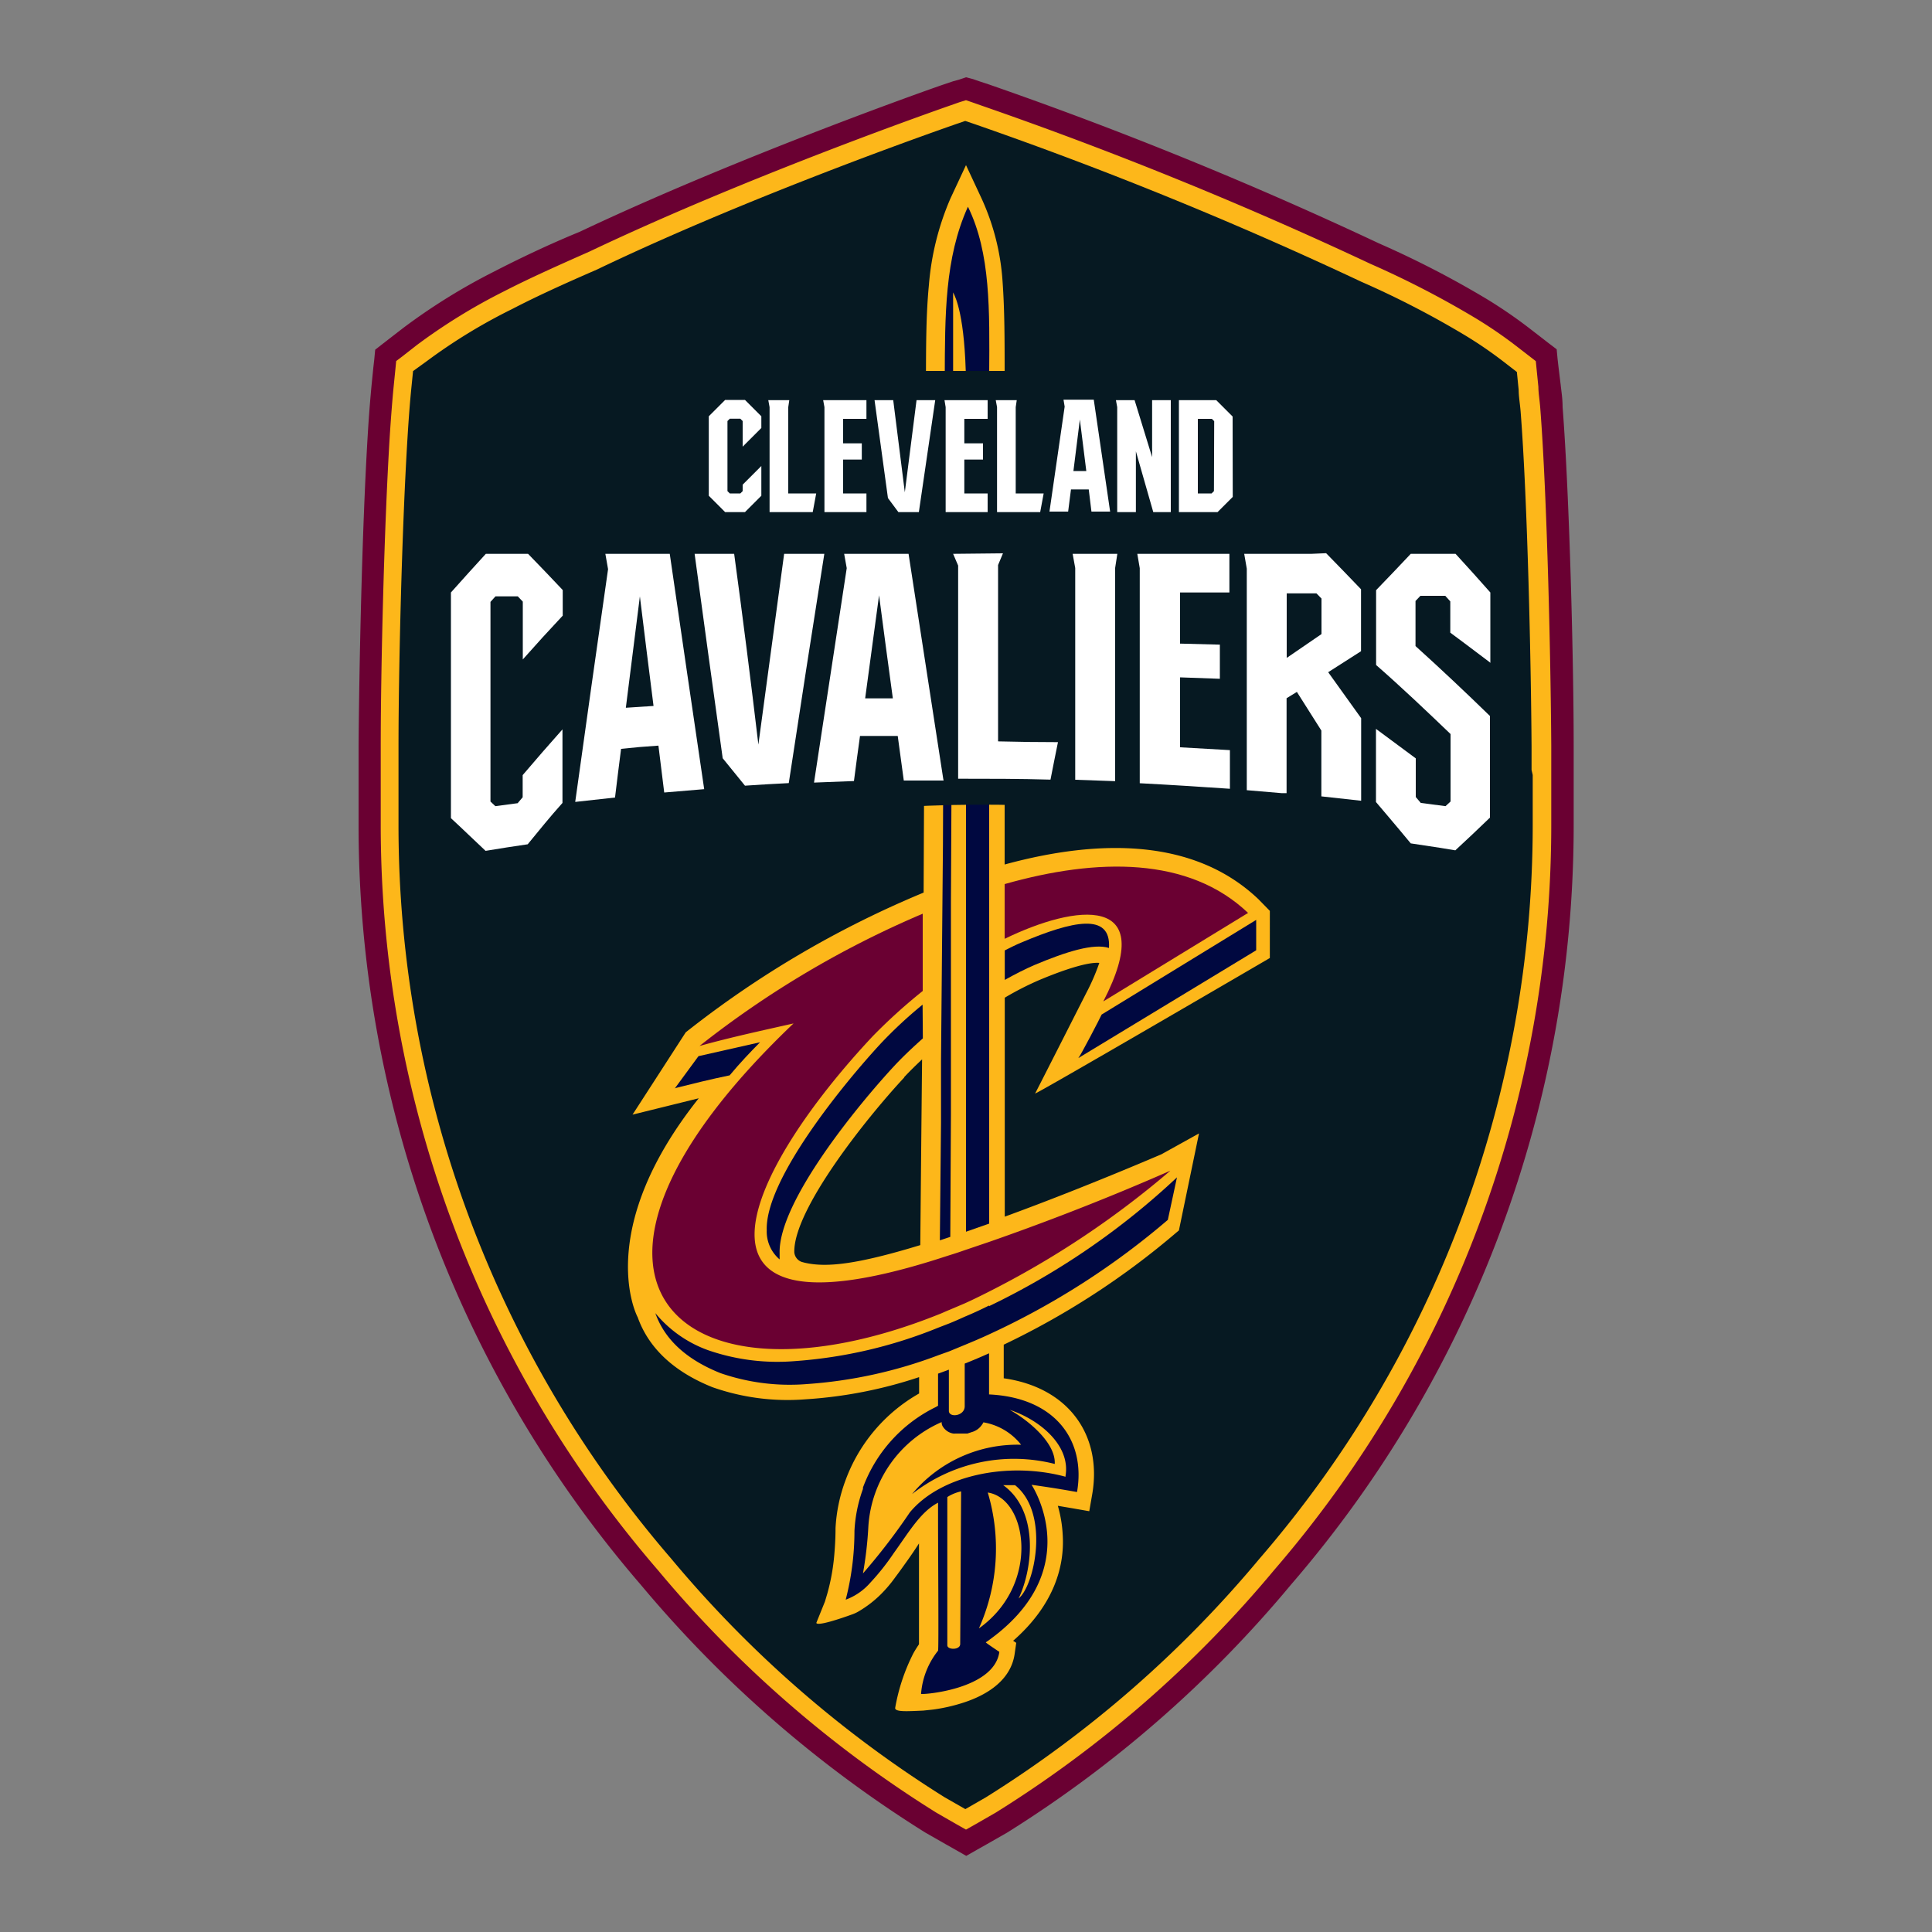
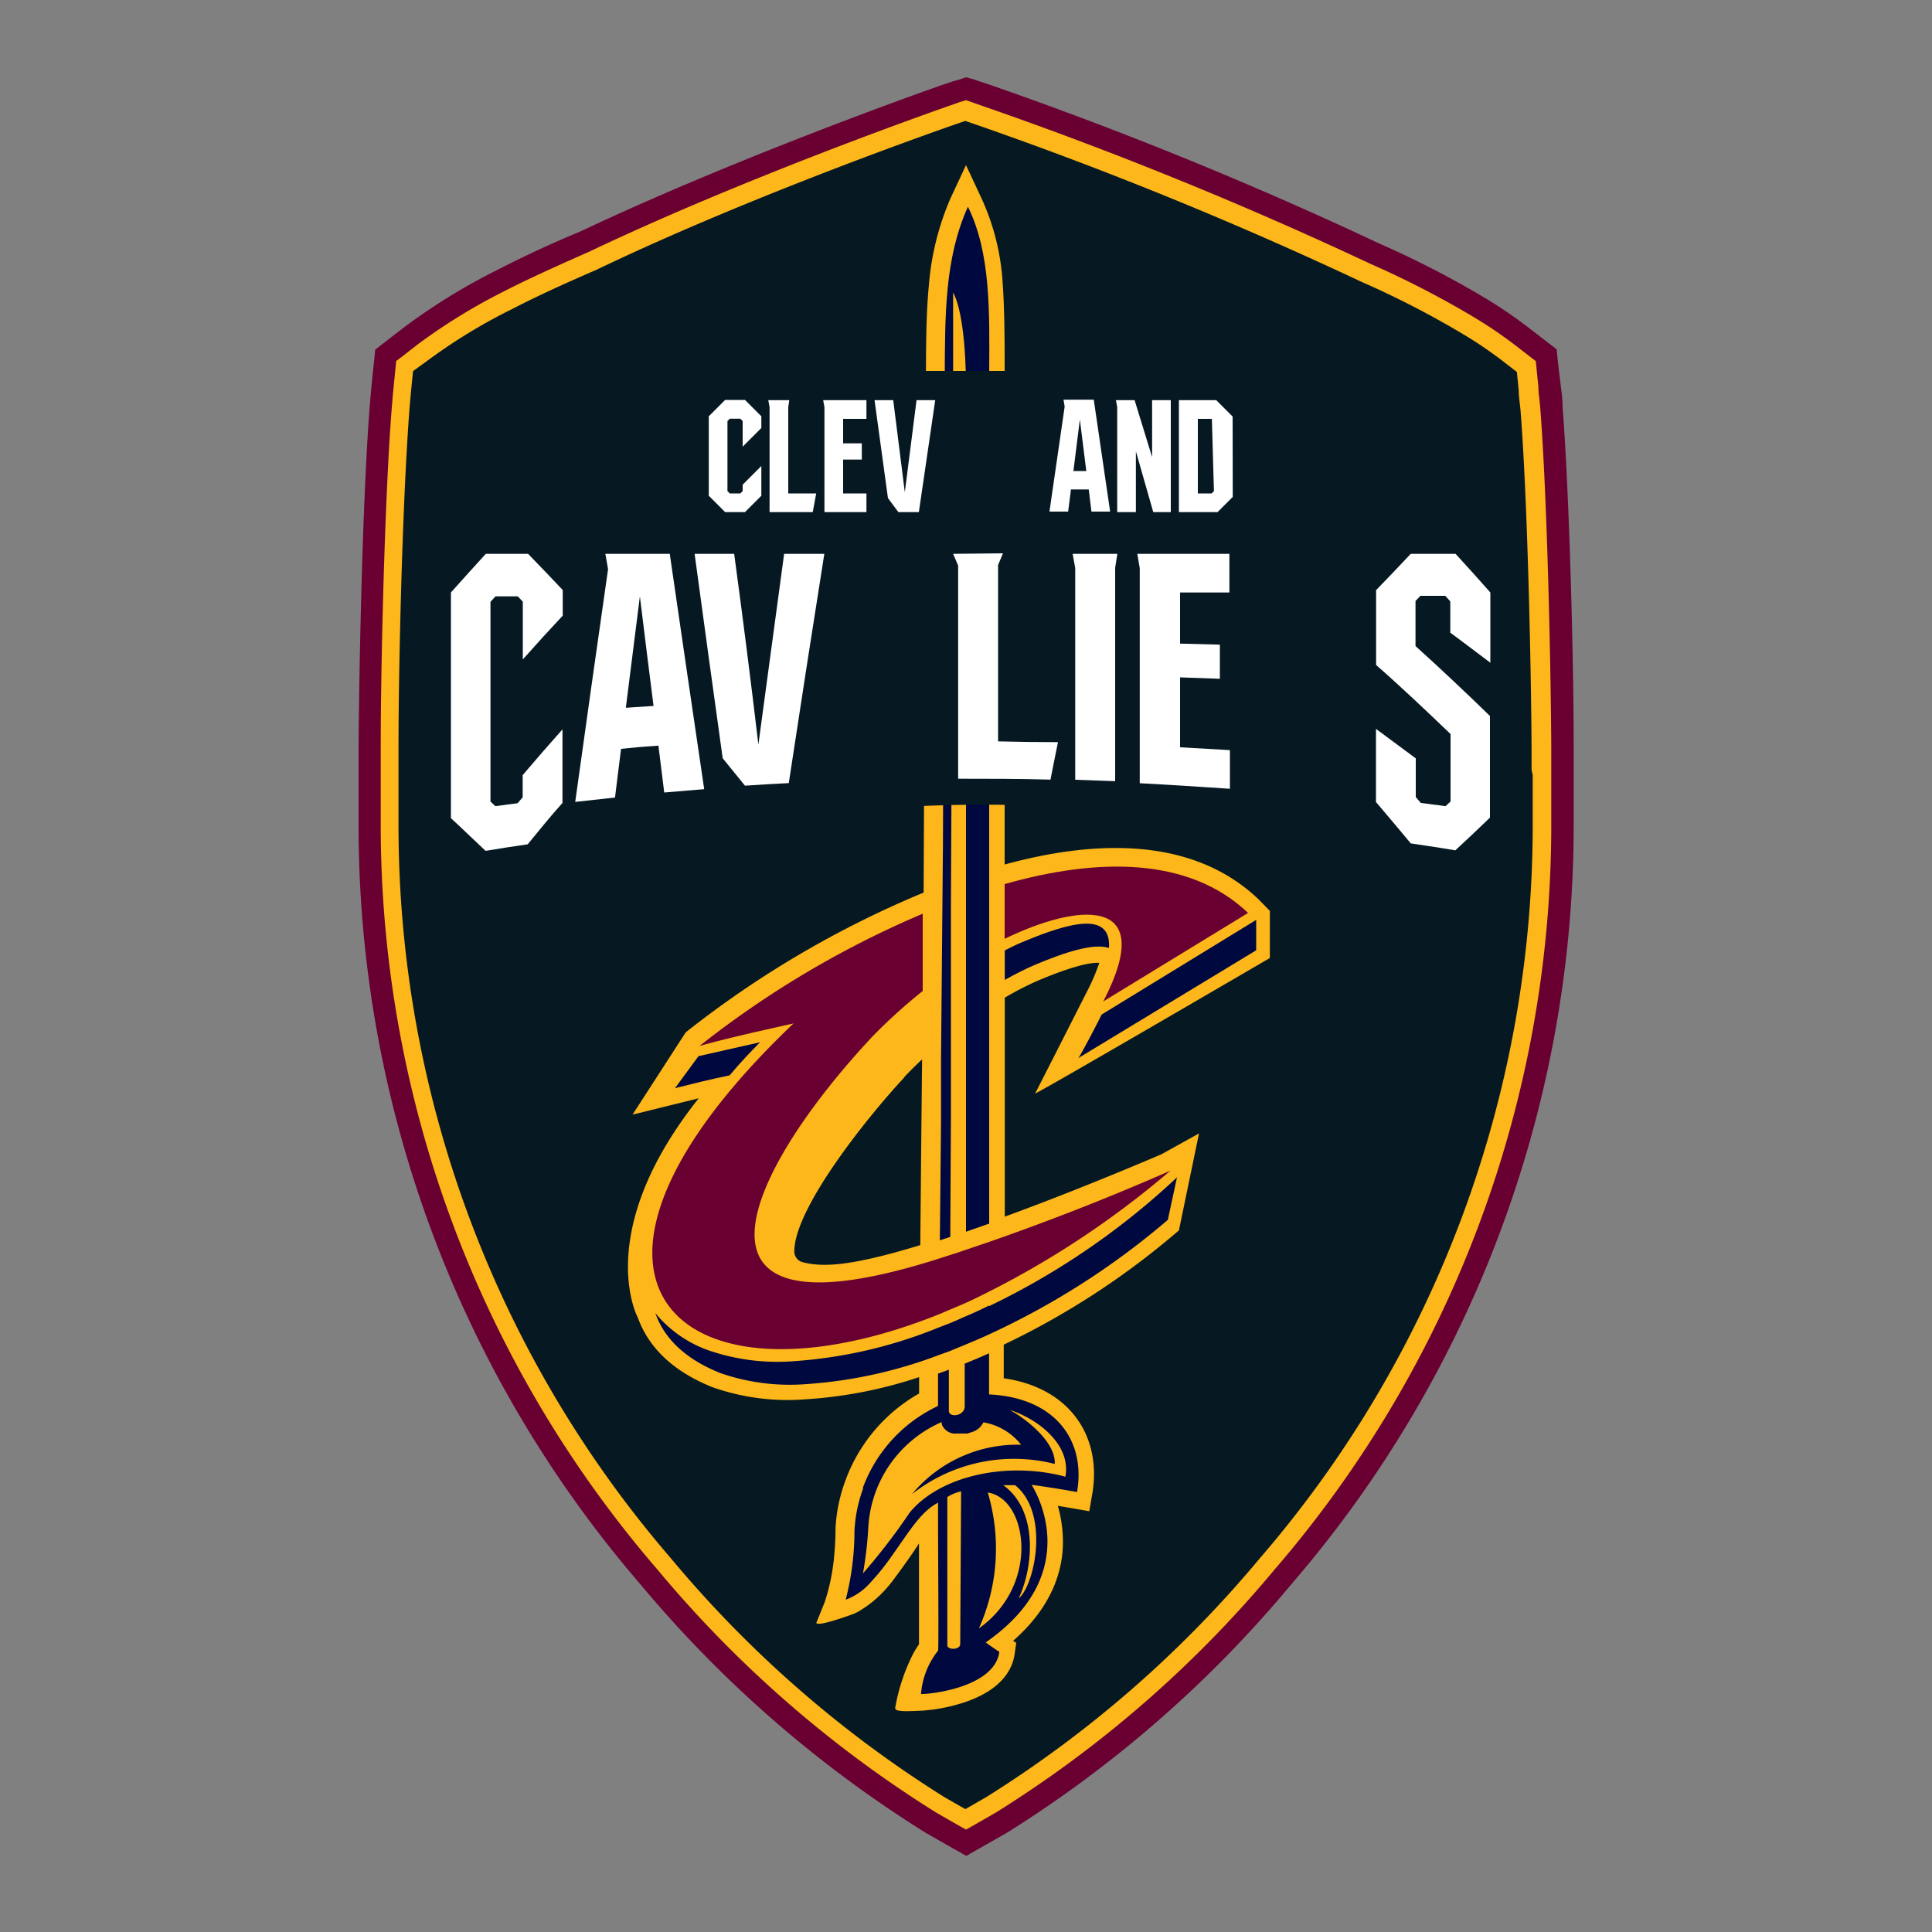
<svg xmlns="http://www.w3.org/2000/svg" id="Layer_1" data-name="Layer 1" viewBox="0 0 150 150">
  <rect x="0" y="0" width="150" height="150" fill="#808080" stroke="none" />
  <defs>
    <style>.cls-1{fill:#fdb71a;}.cls-2{fill:#6a0032;}.cls-3{fill:#061922;}.cls-4{fill:#000840;}.cls-5{fill:#fff;}</style>
  </defs>
  <title>Artboard 1 copy 5</title>
  <path class="cls-1" d="M72.25,141.49A91.6,91.6,0,0,1,50.4,122.44,89.39,89.39,0,0,1,28.69,64.05c0-.77,0-1.7,0-2.76,0-.45,0-1.49,0-1.49V57.88c0-5.65.26-16.71.71-24.06.09-1.53.19-2.83.3-3.86l.23-2.38,1.89-1.45a46.12,46.12,0,0,1,6.91-4.27c2-1,4.21-2.06,6.7-3.11,12.65-6,27.93-11.32,28.07-11.37L75,6.86l1.49.51A308.55,308.55,0,0,1,106.76,19.7,74.43,74.43,0,0,1,115,24a36.75,36.75,0,0,1,3.13,2.14l1.88,1.46.24,2.37c0,.49.1,1.05.15,1.72.55,7,.82,19.79.86,26.2v2.3l0,1.14c0,1,0,1.94,0,2.74A89.34,89.34,0,0,1,99.6,122.44c-10.73,12.62-21.4,18.79-21.86,19.05L75,143.05Z" />
  <path class="cls-2" d="M75,7.78l.47.16.74.26a309.5,309.5,0,0,1,30.18,12.28,72.83,72.83,0,0,1,8.2,4.24,34.44,34.44,0,0,1,3.06,2.09l1.1.85.49.38.06.61.14,1.39c0,.48.1,1,.15,1.7.54,7,.81,19.72.85,26.14,0,.67,0,1.3,0,1.85v.44c0,.32,0,.63,0,.95v.18c0,1,0,2,0,2.75a88.51,88.51,0,0,1-21.5,57.83,90.19,90.19,0,0,1-21.63,18.85l-1.6.92-.71.4-.71-.4-1.6-.92a90.47,90.47,0,0,1-21.63-18.85,88.51,88.51,0,0,1-21.5-57.83c0-.77,0-1.69,0-2.75v-.15c0-.32,0-.65,0-1v-.43c0-.55,0-1.18,0-1.85,0-5.64.25-16.69.7-24,.1-1.52.2-2.81.3-3.83l.14-1.39.06-.62.49-.37,1.1-.86a45.23,45.23,0,0,1,6.78-4.18c1.94-1,4.18-2,6.64-3.09,12.61-6,27.86-11.29,28-11.34l.74-.26L75,7.78M75,6l-.56.19L74,6.31l-.74.25C73.08,6.61,57.68,12,45,18c-2.44,1-4.71,2.09-6.69,3.11a47,47,0,0,0-7,4.35l-1.1.85-.49.38-.59.46-.07.74-.07.61-.14,1.39c-.1,1.06-.21,2.37-.3,3.9-.45,7.37-.67,18.45-.71,24.1,0,.68,0,1.3,0,1.86h0v.42c0,.35,0,.69,0,1v.15c0,1,0,2,0,2.72a90.25,90.25,0,0,0,21.91,59,92.83,92.83,0,0,0,22.09,19.24l1.61.92.71.4.86.49.86-.49.71-.4,1.61-.92A92.34,92.34,0,0,0,100.26,123a90.2,90.2,0,0,0,21.92-58.95c0-.8,0-1.74,0-2.77v-.23c0-.29,0-.59,0-.88v-.44c0-.56,0-1.18,0-1.86,0-6.44-.32-19.27-.86-26.27,0-.67-.1-1.24-.15-1.73L121,28.48l-.07-.61-.07-.75-.59-.45-.49-.38-1.1-.85a37,37,0,0,0-3.21-2.2,74,74,0,0,0-8.4-4.34A310.51,310.51,0,0,0,76.76,6.55L76,6.3l-.46-.16Z" />
  <path class="cls-3" d="M119,60.17c0,.31,0,.61,0,.92v.2c0,1,0,2,0,2.76A87.11,87.11,0,0,1,97.8,121a89.14,89.14,0,0,1-21.25,18.54l-1.6.92-1.61-.92A89.21,89.21,0,0,1,52.1,121a87.11,87.11,0,0,1-21.16-56.9c0-.8,0-1.73,0-2.76v-.16c0-.32,0-.64,0-1v-.44c0-.55,0-1.17,0-1.84,0-5.62.25-16.64.7-23.93.09-1.49.19-2.76.29-3.77l.14-1.39L33.19,28a42.83,42.83,0,0,1,6.56-4c1.92-1,4.13-2,6.57-3.06,12.51-6,27.73-11.24,27.89-11.3l.73-.25.74.25a307.83,307.83,0,0,1,30,12.23,71.27,71.27,0,0,1,8.06,4.16,32.2,32.2,0,0,1,2.93,2l1.1.85.14,1.4c0,.49.1,1.06.15,1.66.54,6.92.81,19.65.85,26,0,.67,0,1.29,0,1.84Z" />
  <path class="cls-1" d="M80.36,84.9c-.09.17,18.23-10.52,18.23-10.52V70.72l-.89-.91C92.77,65.12,85.44,65.09,78,67.12V29c0-2.52,0-4.91-.16-7.13a18.32,18.32,0,0,0-1.64-6.48L75,12.82,73.8,15.39a21.13,21.13,0,0,0-1.68,6.74c-.22,2.27-.22,4.65-.23,7.17l-.18,40A77.72,77.72,0,0,0,53.24,80.15l-4.13,6.39,5.14-1.27c-7.88,9.9-5.07,16.38-4.74,17,.83,2.33,2.73,4.2,5.8,5.43a17.59,17.59,0,0,0,7.25.94,34.66,34.66,0,0,0,8.8-1.72v1.27A12.83,12.83,0,0,0,65.62,115a12.42,12.42,0,0,0-.75,3.65c0,.21,0,.91-.08,1.87a16.22,16.22,0,0,1-.55,3.18l-.19.64L63.38,126c.07.28,1.9-.34,2.73-.64a2.85,2.85,0,0,0,.55-.25,8.76,8.76,0,0,0,1.72-1.32,10.46,10.46,0,0,0,1.12-1.32c.31-.41.6-.82.85-1.17.36-.5.7-1,1-1.47l0,4.25v3.58c-.12.18-.28.42-.44.71a15,15,0,0,0-1.41,4.24c0,.31.87.26,2.18.2l.76-.08a13.48,13.48,0,0,0,2.21-.49c1.46-.45,3.8-1.5,4.13-3.85l.12-.84-.24-.16c3.13-2.74,4-5.72,3.85-8.2a9.94,9.94,0,0,0-.38-2.28l1.12.19,1.32.23.23-1.32c.78-4.52-1.78-8.28-6.87-9v-2.61a61,61,0,0,0,13.42-8.72l.18-.15L93.09,88l-2.92,1.62c-4.69,2-9,3.69-12.16,4.84v-17a23.48,23.48,0,0,1,2.68-1.37c2.39-1,3.94-1.4,4.66-1.33a16.5,16.5,0,0,1-1,2.31s-3.83,7.55-4,7.86M70.21,83.62c.42-.45.89-.91,1.38-1.37l-.06,6h0l-.08,8.42c-4.95,1.51-7.31,1.76-9,1.36l-.22-.06a.87.87,0,0,1-.56-.74c-.08-3.32,5.64-10.47,8.52-13.56" />
  <path class="cls-4" d="M97.53,73.78l0-2.36-12,7.35c-.09.22-1.66,3.24-1.81,3.38Z" />
  <path class="cls-4" d="M52.38,84.49c1.32-.33,2.8-.7,4.27-1,.83-1,1.64-1.84,2.36-2.57L54.23,82l-1.85,2.52" />
  <path class="cls-4" d="M76.79,101.36q-.93.47-1.89.87c-.4.18-.8.36-1.2.52l-.83.32a36.27,36.27,0,0,1-11.21,2.61,16.44,16.44,0,0,1-6.68-.85,9.42,9.42,0,0,1-4.1-2.88c.67,1.9,2.23,3.53,5.06,4.66a16.44,16.44,0,0,0,6.68.85,35.66,35.66,0,0,0,10.23-2.24l.84-.3,1.21-.5c.63-.26,1.27-.53,1.89-.82a59.6,59.6,0,0,0,13.88-8.89l.71-3.3a58,58,0,0,1-14.59,10" />
  <path class="cls-4" d="M76.79,108.26v-3.19c-.62.28-1.26.55-1.89.8v3.31c0,.79-1.27.92-1.23.33l0-3.17-.84.31,0,2.49-.17.1A11.35,11.35,0,0,0,67,115.49l0,.11a11.12,11.12,0,0,0-.66,3.26,21.35,21.35,0,0,1-.68,5.34,4.68,4.68,0,0,0,1.91-1.32,18.48,18.48,0,0,0,1.83-2.31c1.15-1.59,2.07-3.2,3.43-3.9v1.42c0,2.71.06,10,0,10.07a6.13,6.13,0,0,0-1.32,3.35c0,.09,5.68-.31,6.08-3.26,0,0-1.09-.72-1.05-.74,8-5.56,3.55-12.23,3.55-12.23,1.94.27,3,.47,3.53.56.7-4-1.69-7.36-6.89-7.58m-2.18,19.38c0,.48-1,.47-1,.1l0-11.51a3.25,3.25,0,0,1,1.07-.44ZM76,126.43a15.16,15.16,0,0,0,.69-10.55c3.09.46,4.1,7.15-.69,10.55m3.08-2.31c1.18-2.49,1.52-6.87-1.19-8.81h.92c2.72,2.18,1.52,7.8.27,8.8m3.67-9.45c-4.48-1.22-9.72-.12-12.11,2.76A48.51,48.51,0,0,1,67,122.16a29.47,29.47,0,0,0,.42-3.65,9.48,9.48,0,0,1,5.69-8.1.6.6,0,0,0,.12.39,1.17,1.17,0,0,0,.78.5c.34,0-.21-.1,0,0a.86.86,0,0,0,.17,0h.61l.17,0h0l.15,0h0l.33-.11a1.41,1.41,0,0,0,.81-.59h0a.75.75,0,0,0,.1-.17,4.72,4.72,0,0,1,2.93,1.74A10.63,10.63,0,0,0,70.81,116a12.82,12.82,0,0,1,11.08-2.34c.09-1.7-2.22-3.5-3.5-4.2,2.3.75,4.77,2.76,4.33,5.17" />
  <path class="cls-2" d="M76.8,96.42l-1.89.64c-.45.16-.85.29-1.18.39l-.81.26-.44.14c-21.1,6.57-14.35-7.14-4.71-17.41a42.78,42.78,0,0,1,3.87-3.5l0-6A75.46,75.46,0,0,0,54.31,81.21c2.4-.67,4.86-1.2,7.3-1.75-21,20-8.82,30.63,11.27,22.59.27-.1.55-.24.83-.35l1.2-.51c.62-.28,1.25-.59,1.88-.91a70.43,70.43,0,0,0,14.08-9.39C85.21,93.38,80.16,95.25,76.8,96.42Z" />
  <path class="cls-2" d="M96.9,70.88C92.31,66.51,85.23,66.59,78,68.64v4.25c5.55-2.7,12-3.54,7.66,4.86Z" />
  <path class="cls-4" d="M79.34,73.16c-.42.17-.86.39-1.33.63v2.29c.81-.45,1.57-.84,2.29-1.15,2.49-1.05,4.62-1.71,5.8-1.33C86.28,70.81,83.25,71.51,79.34,73.16Z" />
-   <path class="cls-4" d="M71.63,78a34,34,0,0,0-3.23,3c-2.71,2.92-9,10.52-8.87,14.51a2.83,2.83,0,0,0,1,2.27c0-.16,0-.32,0-.49-.1-4,6.17-11.59,8.88-14.51.66-.71,1.43-1.44,2.24-2.16Z" />
  <path class="cls-4" d="M75.15,16.05c-1.81,4-1.78,8.42-1.8,13.35l-.14,36.2h0l-.15,16.77h0l0,4.8h0l-.09,9.13.81-.27.05-9.51h0l0-7.71,0-2.5v-1l0-5.26L74,35.79,74,22.7c.19.37.93,1.83,1,7l0,40V85.57h0v0l0,10.06L76.8,95V84h0V65.6h0V29.06C76.83,24.12,76.92,19.65,75.15,16.05Z" />
  <path class="cls-3" d="M117.09,71.42s-35.4-20.13-84.67,0c-.27-4.48,3-42.62,3-42.62h80.15Z" />
-   <path class="cls-5" d="M101.81,43H96.6l.2,1.15c0,1.53,0,3.06,0,4.59v1.14c0,3.82,0,7.65,0,11.47l2.71.23.38,0c0-1.55,0-2.33,0-3.88V54.21l.8-.49c.76,1.19,1.14,1.79,1.9,3,0,1.7,0,3.41,0,5.11l3.09.34c0-2.14,0-4.27,0-6.41q-1.28-1.8-2.56-3.57l2.55-1.63c0-1.6,0-3.2,0-4.81-1.09-1.13-1.63-1.7-2.71-2.8ZM99.9,50.33v-.39c0-.46,0-.7,0-1.16V46.07h.38l1.93,0,.39.4c0,1,0,1.42,0,2.36v.4l-2.7,1.85v-.78" />
  <path class="cls-5" d="M95.45,46c0-1.21,0-1.82,0-3H88.3c.08.45.11.67.19,1.11l0,16.7c2.32.12,4.64.27,7,.43v-3l-3.87-.22c0-1.81,0-3.62,0-5.43l3.09.11c0-1.06,0-1.59,0-2.65l-3.09-.08V46l3.86,0" />
  <path class="cls-5" d="M83.28,43l.2,1.1c0,2,0,3.91,0,5.87V51c0,3.18,0,6.36,0,9.54l3.1.11c0-1.18,0-1.77,0-3,0-2.22,0-4.43,0-6.65V50c0-2,0-3.94,0-5.91L86.75,43Z" />
  <path class="cls-5" d="M54.67,61.25Q53.32,52.1,52,43H47c.08.48.13.71.21,1.19q-1.29,9-2.55,18.07l3.09-.34c.18-1.51.28-2.27.47-3.78L49.65,58l1.47-.11.45,3.64,3.1-.26m-6.08-6.32q.54-4.34,1.09-8.65.52,4.26,1.06,8.51l-2.15.14" />
-   <path class="cls-5" d="M73.23,60.45Q71.88,51.71,70.54,43h-5l.2,1.11q-1.27,8.32-2.54,16.65l3.1-.12c.18-1.4.28-2.1.47-3.5l1.47,0,1.46,0c.19,1.39.28,2.08.47,3.46l3.09,0m-6.1-6.3q.54-4,1.09-8.08c.35,2.69.71,5.36,1.07,8l-2.16,0" />
  <path class="cls-5" d="M60.88,43q-1,7.41-2,14.81Q58,50.36,57,43H53.93Q55,50.91,56.11,58.87L57.84,61c1.36-.09,2-.13,3.4-.2Q62.59,51.9,64,43Z" />
  <path class="cls-5" d="M43.69,47.81c0-.81,0-1.22,0-2C42.62,44.68,42.08,44.11,41,43H37.72c-1.08,1.18-1.62,1.78-2.71,3V63.52c1.08,1,1.62,1.54,2.69,2.54,1.31-.22,2-.32,3.27-.51,1.08-1.31,1.62-2,2.7-3.21,0-2.29,0-3.42,0-5.71q-1.56,1.75-3.09,3.55V61.9l-.39.46-1.73.23-.38-.36q0-7.75,0-15.5l.39-.43,1.73,0,.39.41V51.2q1.53-1.73,3.09-3.39" />
  <path class="cls-5" d="M115.71,51.47V46c-1.08-1.22-1.62-1.82-2.7-3h-3.48c-1.08,1.15-1.62,1.71-2.69,2.82V47.4c0,1.69,0,2.54,0,4.23,2,1.75,3.88,3.54,5.78,5.36,0,1.75,0,3.49,0,5.24l-.39.36-1.92-.25-.39-.46v-3l-3.09-2.29v5.68s1.62,1.9,2.7,3.21l2.31.35,1.15.19c1.08-1,1.62-1.51,2.69-2.54V55.59c-1.89-1.84-3.82-3.66-5.78-5.43v-3.5l.38-.4,1.93,0,.39.43v2.43s1.85,1.37,3.08,2.31" />
  <path class="cls-5" d="M74,43c.16.37.23.55.39.91V51c0,3.15,0,6.31,0,9.46,2.39,0,4.78,0,7.17.07.23-1.16.34-1.74.58-2.91q-2.33,0-4.65-.06V43.87c.15-.36.23-.54.38-.91Z" />
-   <path class="cls-5" d="M95.7,32.34l-1.27-1.27h-2.9v8.69h3l1.18-1.18Zm-1.45,5.79-.18.18H93V32.52h1.09l.18.18Z" />
+   <path class="cls-5" d="M95.7,32.34l-1.27-1.27h-2.9v8.69h3l1.18-1.18Zm-1.45,5.79-.18.18H93V32.52h1.09Z" />
  <polygon class="cls-5" points="67.27 32.52 67.27 31.07 65.28 31.07 63.91 31.07 64.01 31.61 64.01 39.76 67.27 39.76 67.27 38.31 65.46 38.31 65.46 35.68 66.91 35.68 66.91 34.42 65.46 34.42 65.46 32.52 67.27 32.52" />
-   <polygon class="cls-5" points="76.68 39.76 76.68 38.31 74.87 38.31 74.87 35.68 76.32 35.68 76.32 34.42 74.87 34.42 74.87 32.52 76.68 32.52 76.68 31.07 74.69 31.07 73.33 31.07 73.42 31.61 73.42 39.76 76.68 39.76" />
-   <polygon class="cls-5" points="77.41 35.05 77.41 39.76 80.76 39.76 81.03 38.31 78.86 38.31 78.86 35.05 78.86 34.51 78.86 31.61 78.94 31.07 77.31 31.07 77.41 31.61 77.41 34.51 77.41 35.05" />
  <polygon class="cls-5" points="59.75 35.05 59.75 39.76 63.1 39.76 63.37 38.31 61.2 38.31 61.2 35.05 61.2 34.51 61.2 31.61 61.28 31.07 59.65 31.07 59.75 31.61 59.75 34.51 59.75 35.05" />
  <path class="cls-5" d="M83.15,38h1.38l.21,1.72h1.45l-1.27-8.69H82.57l.09.54-1.18,8.15h1.45Zm.69-5.43.5,4h-1Z" />
  <polygon class="cls-5" points="69.35 31.07 67.9 31.07 68.94 38.67 69.75 39.76 71.34 39.76 72.61 31.07 71.16 31.07 70.25 38.22 69.35 31.07" />
  <polygon class="cls-5" points="88.19 35.05 88.19 35.04 89.54 39.76 89.54 39.76 90.9 39.76 90.9 31.07 89.45 31.07 89.45 35.49 88.09 31.07 86.64 31.07 86.74 31.61 86.74 39.76 88.19 39.76 88.19 35.05" />
  <polygon class="cls-5" points="59.11 33.23 59.11 32.32 57.84 31.05 56.3 31.05 55.03 32.32 55.03 38.49 56.3 39.76 57.84 39.76 59.11 38.49 59.11 36.18 57.66 37.63 57.66 38.13 57.48 38.31 56.66 38.31 56.48 38.13 56.48 32.69 56.66 32.51 57.48 32.51 57.66 32.69 57.66 34.68 59.11 33.23" />
</svg>